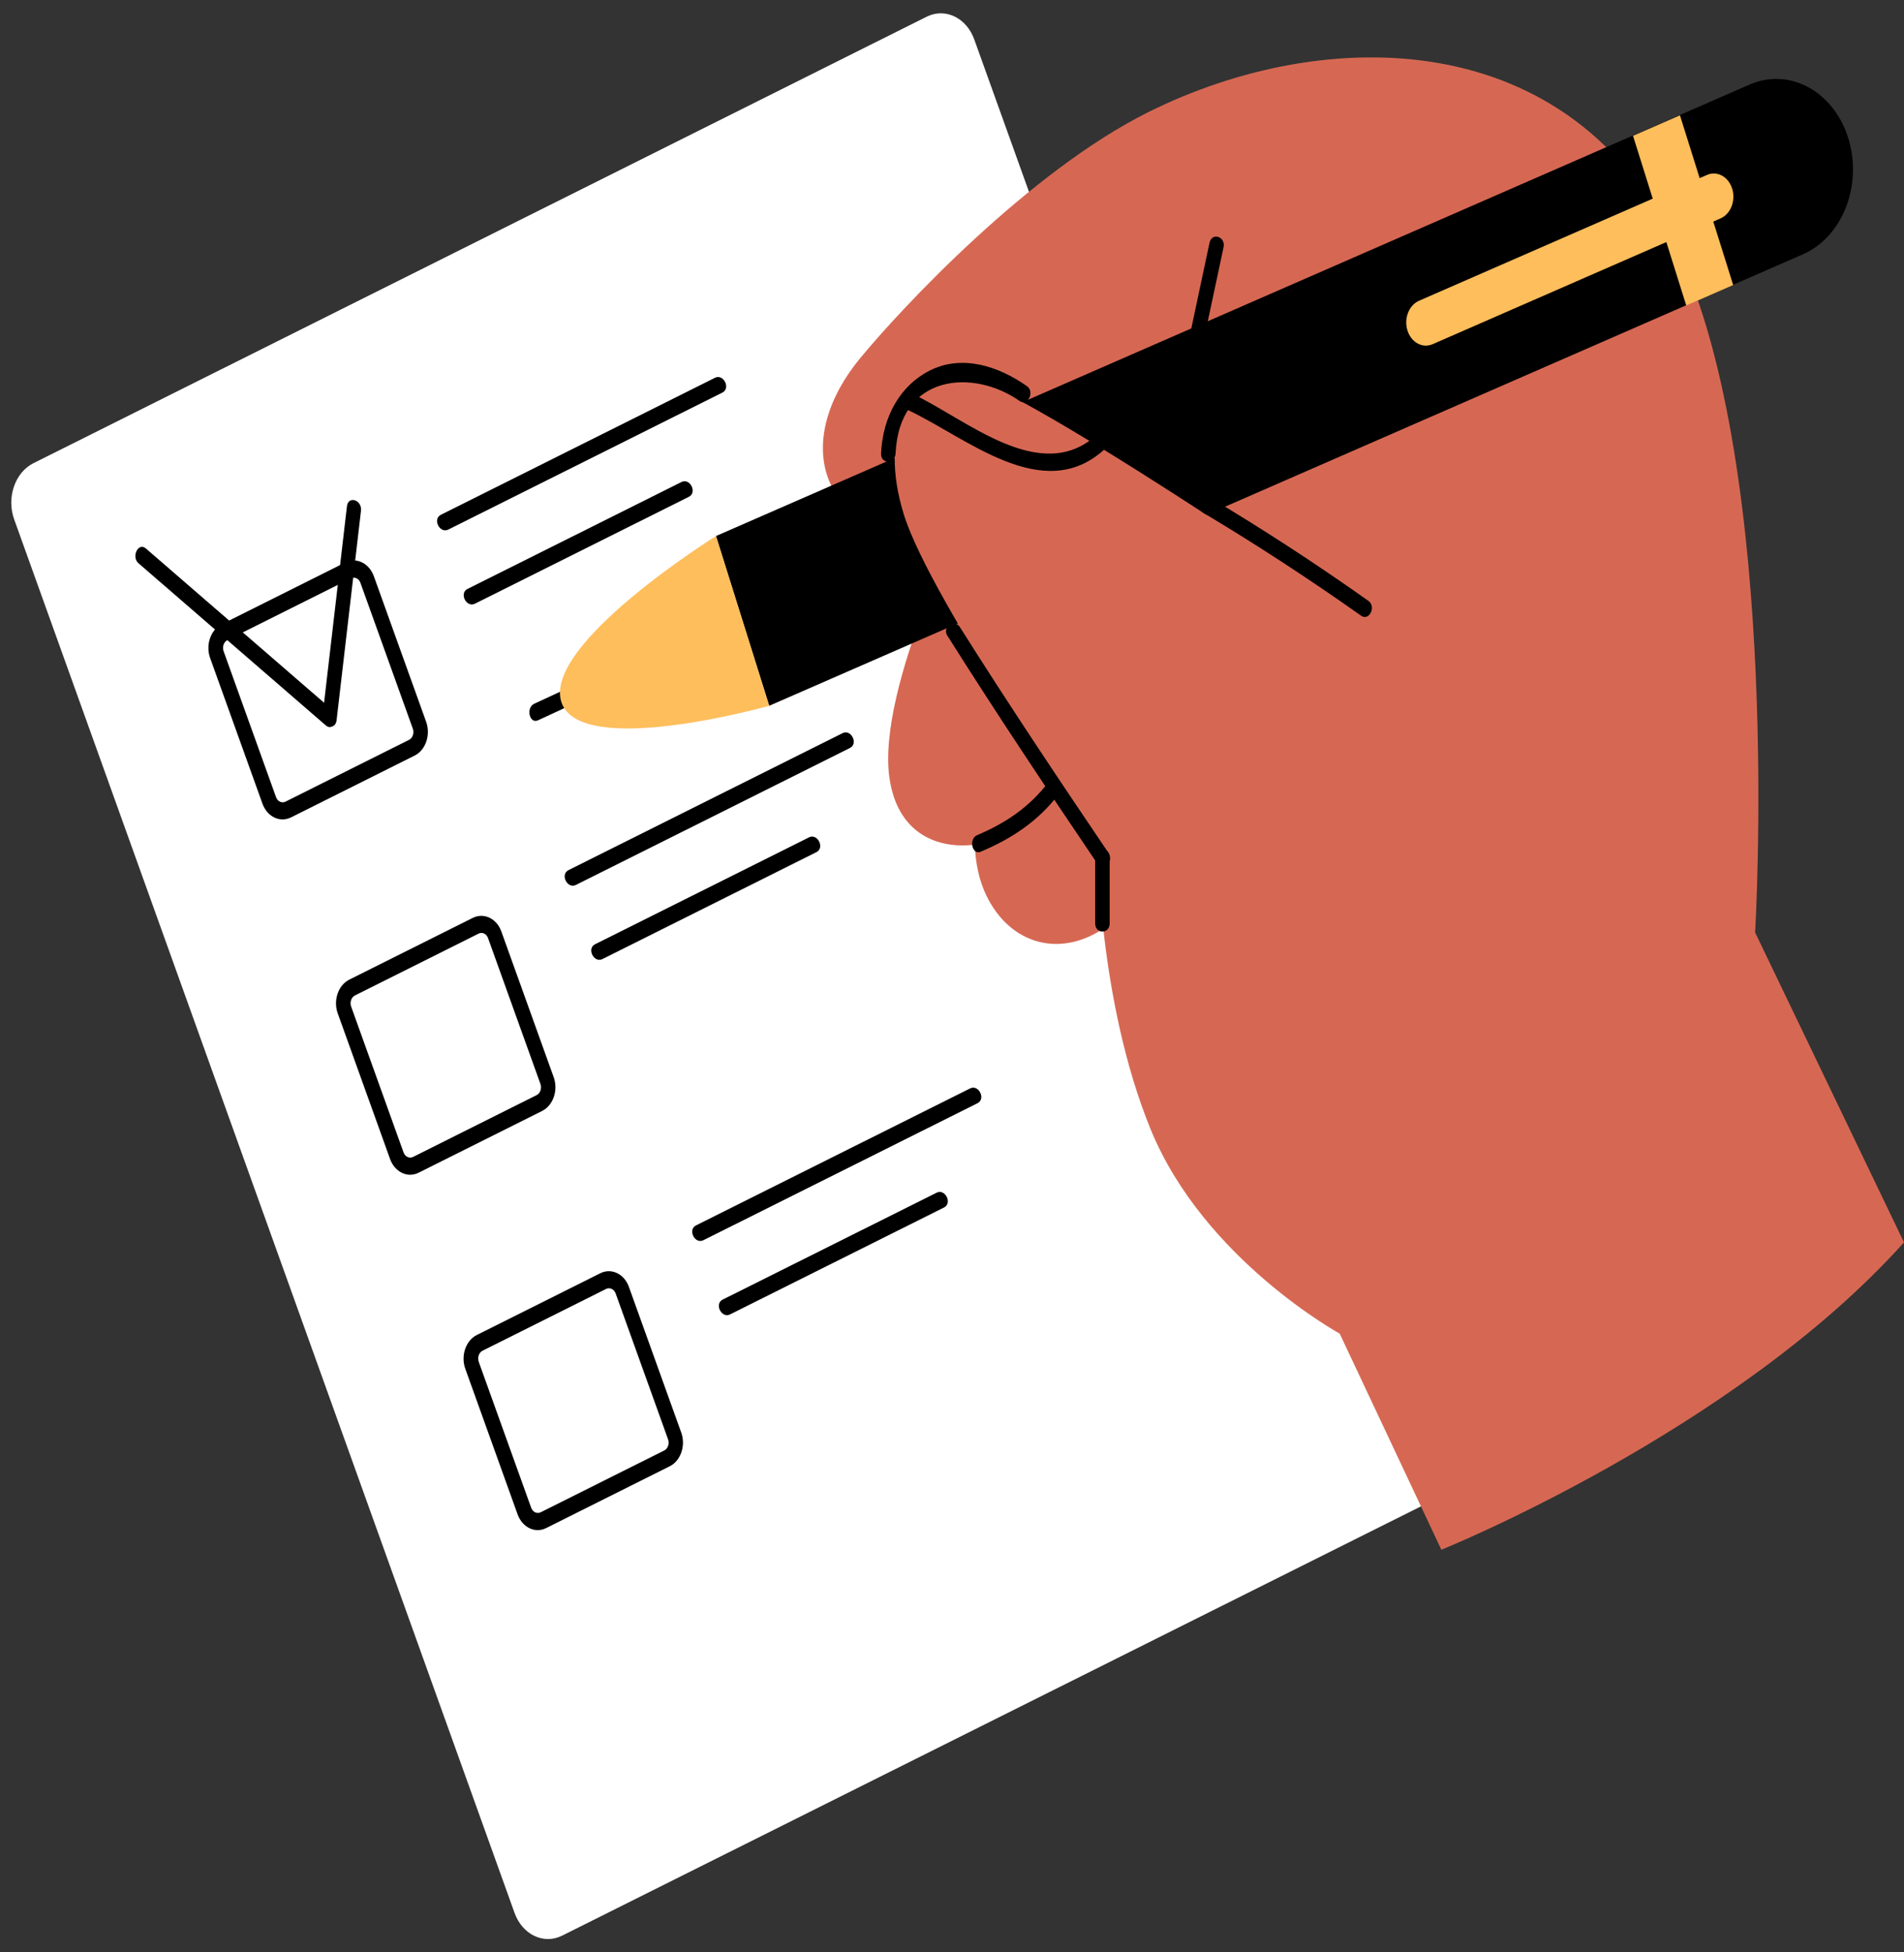
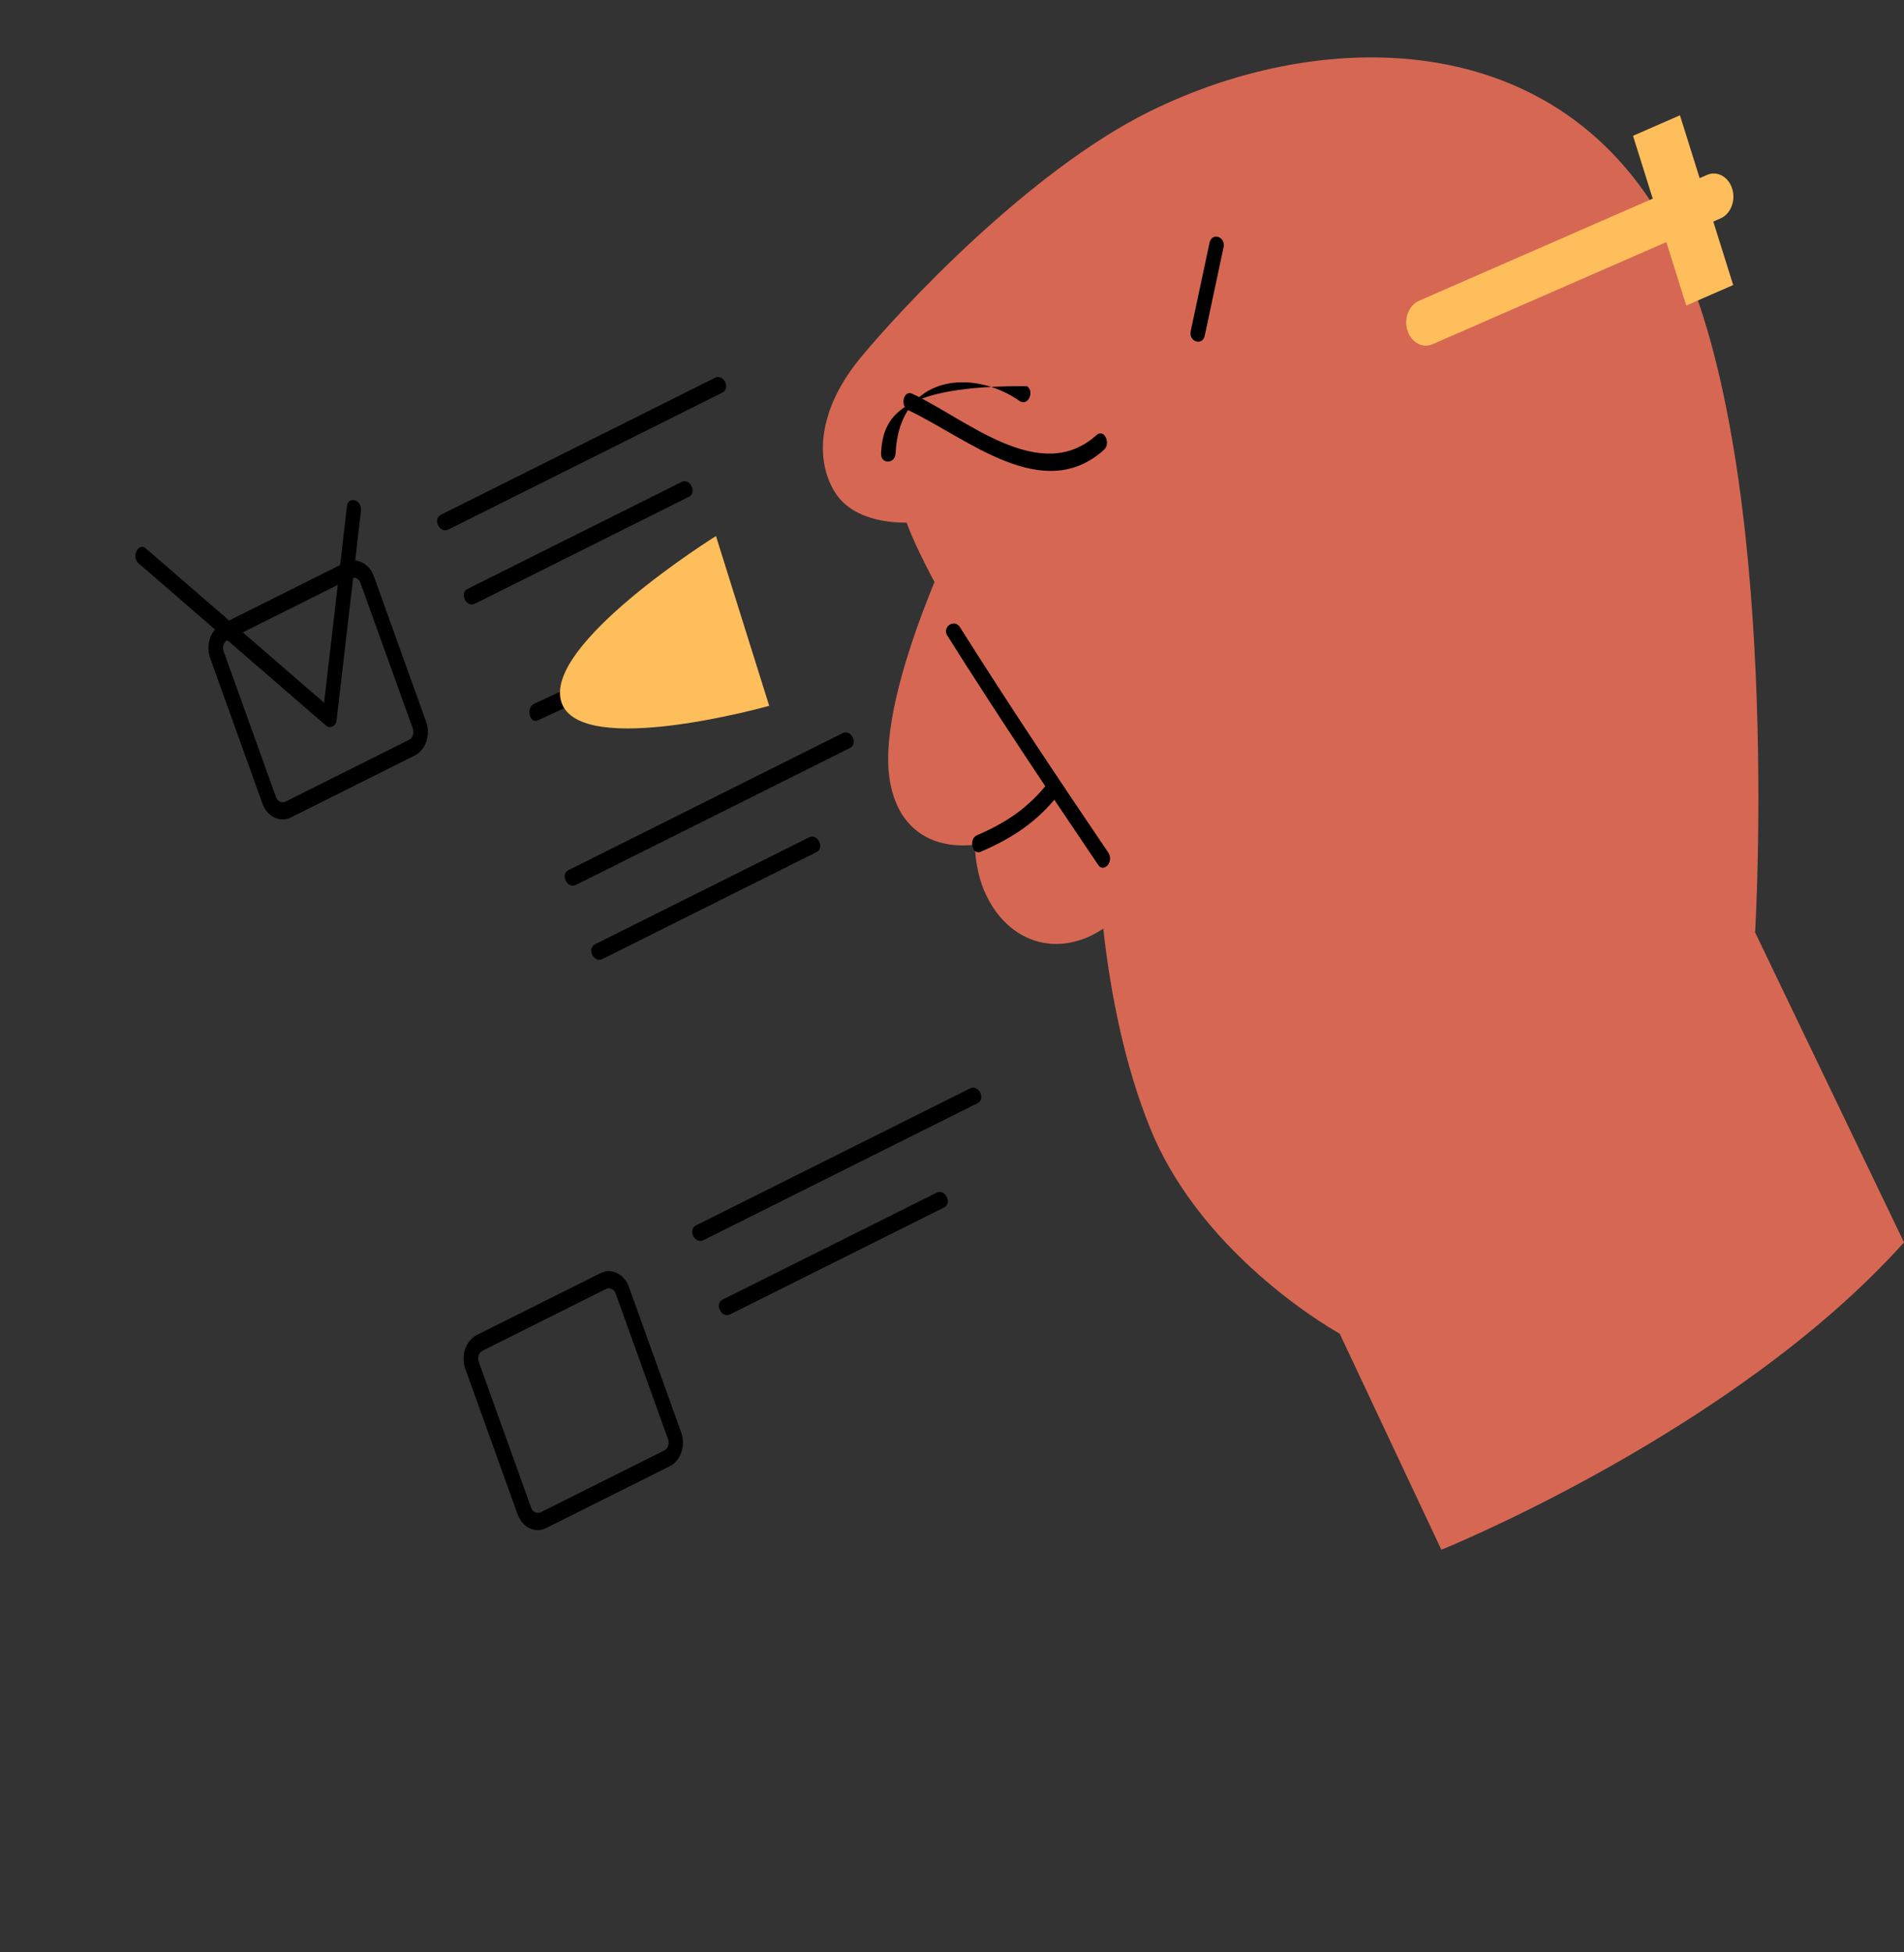
<svg xmlns="http://www.w3.org/2000/svg" width="197" height="202" viewBox="0 0 197 202" fill="none">
  <rect x="0" y="0" width="197" height="202" fill="#333333" stroke="none" />
-   <path d="M95.879 1.729L3.46 47.924C1.549 48.879 0.656 51.481 1.466 53.735L53.238 197.918C54.048 200.173 56.253 201.226 58.163 200.271L150.582 154.076C152.493 153.121 153.386 150.519 152.576 148.265L100.804 4.082C99.994 1.828 97.789 0.774 95.879 1.729Z" fill="white" />
  <path d="M29.24 84.781C28.954 84.781 28.669 84.719 28.391 84.586C27.835 84.32 27.399 83.814 27.158 83.158L21.74 68.078C21.259 66.73 21.793 65.161 22.935 64.593L35.717 58.201C36.273 57.926 36.882 57.917 37.445 58.183C38.002 58.449 38.437 58.955 38.678 59.611L44.096 74.692C44.577 76.039 44.043 77.608 42.901 78.176L30.119 84.568C29.833 84.71 29.54 84.781 29.24 84.781ZM36.611 59.761C36.514 59.761 36.416 59.788 36.318 59.832L23.536 66.225C23.153 66.411 22.973 66.934 23.138 67.386L28.556 82.467C28.631 82.689 28.781 82.857 28.962 82.946C29.15 83.034 29.352 83.034 29.533 82.946L42.315 76.553C42.698 76.367 42.878 75.844 42.713 75.392L37.295 60.311C37.22 60.09 37.07 59.921 36.889 59.832C36.799 59.788 36.702 59.77 36.604 59.77L36.611 59.761Z" fill="black" />
-   <path d="M42.443 121.547C41.564 121.547 40.73 120.935 40.361 119.924L34.943 104.843C34.462 103.496 34.996 101.927 36.138 101.359L48.92 94.967C50.062 94.4 51.393 95.029 51.873 96.377L57.291 111.457C57.772 112.805 57.239 114.374 56.097 114.942L43.315 121.334C43.029 121.476 42.728 121.547 42.435 121.547H42.443ZM49.807 96.527C49.709 96.527 49.612 96.554 49.514 96.598L36.732 102.991C36.349 103.177 36.168 103.7 36.334 104.152L41.752 119.233C41.909 119.685 42.36 119.889 42.736 119.703L55.518 113.31C55.901 113.124 56.081 112.601 55.916 112.149L50.498 97.068C50.378 96.731 50.1 96.527 49.807 96.527Z" fill="black" />
  <path d="M55.639 158.314C55.353 158.314 55.068 158.252 54.79 158.119C54.234 157.853 53.798 157.348 53.557 156.692L48.139 141.611C47.659 140.263 48.192 138.694 49.334 138.127L62.116 131.735C63.258 131.167 64.588 131.797 65.069 133.144L70.487 148.225C70.968 149.573 70.435 151.142 69.293 151.709L56.511 158.102C56.225 158.243 55.932 158.314 55.631 158.314H55.639ZM63.01 133.286C62.913 133.286 62.815 133.313 62.718 133.357L49.935 139.749C49.552 139.935 49.372 140.458 49.537 140.911L54.955 155.991C55.03 156.213 55.18 156.382 55.361 156.47C55.549 156.559 55.752 156.559 55.939 156.47L68.722 150.078C69.105 149.892 69.285 149.369 69.12 148.917L63.702 133.836C63.582 133.499 63.303 133.295 63.01 133.295V133.286Z" fill="black" />
  <path d="M46.374 54.796C55.827 50.07 65.288 45.345 74.741 40.619C75.628 40.176 74.861 38.651 73.982 39.085C64.529 43.811 55.068 48.536 45.615 53.262C44.728 53.705 45.495 55.23 46.374 54.796Z" fill="black" />
  <path d="M49.131 62.466C56.51 58.778 63.889 55.09 71.276 51.401C72.162 50.958 71.396 49.433 70.517 49.868C63.138 53.556 55.758 57.244 48.372 60.932C47.485 61.375 48.252 62.9 49.131 62.466Z" fill="black" />
  <path d="M14.332 58.28C20.795 63.875 27.257 69.469 33.719 75.063C34.501 75.737 35.252 74.203 34.478 73.529C28.016 67.935 21.553 62.341 15.091 56.746C14.309 56.073 13.558 57.606 14.332 58.28Z" fill="black" />
  <path d="M35.898 52.375C35.057 59.601 34.215 66.835 33.373 74.061C33.246 75.178 34.688 75.657 34.824 74.531C35.665 67.305 36.507 60.071 37.349 52.845C37.476 51.728 36.034 51.249 35.898 52.375Z" fill="black" />
  <path d="M59.577 91.563C69.03 86.838 78.491 82.112 87.944 77.387C88.831 76.943 88.064 75.418 87.185 75.853C77.732 80.578 68.271 85.304 58.818 90.029C57.931 90.473 58.698 91.998 59.577 91.563Z" fill="black" />
  <path d="M62.327 99.232C69.706 95.544 77.085 91.856 84.472 88.168C85.359 87.724 84.592 86.199 83.713 86.634C76.334 90.322 68.954 94.01 61.568 97.698C60.681 98.141 61.448 99.666 62.327 99.232Z" fill="black" />
  <path d="M72.772 128.321C82.225 123.596 91.686 118.87 101.139 114.145C102.026 113.701 101.259 112.176 100.38 112.611C90.927 117.336 81.466 122.062 72.013 126.787C71.126 127.231 71.893 128.755 72.772 128.321Z" fill="black" />
  <path d="M75.53 135.998C82.909 132.31 90.288 128.622 97.675 124.934C98.562 124.49 97.795 122.965 96.916 123.4C89.537 127.088 82.158 130.776 74.771 134.464C73.884 134.908 74.651 136.433 75.53 135.998Z" fill="black" />
  <path d="M181.595 96.475C181.595 96.475 184.451 48.972 173.555 25.779C162.659 2.586 137.237 2.435 118.827 11.593C106.466 17.746 93.278 31.869 89.017 37.038C84.757 42.207 84.216 47.42 86.387 50.931C89.017 55.187 97.035 54.495 100.161 52.527C100.161 52.527 90.701 71.119 92.023 80.454C92.842 86.235 96.953 87.866 100.853 87.396C100.935 89.294 101.296 91.12 102.085 92.716C106.09 100.846 116.866 99.215 120.743 85.916C121.547 83.158 122.336 80.428 123.05 77.928C124.433 77.821 125.335 77.795 125.335 77.795L138.613 137.985L149.133 160.345C149.133 160.345 179.439 148.127 197 128.543L181.595 96.475Z" fill="#D66853" />
  <path d="M55.676 74.523C58.156 73.37 60.636 72.218 63.123 71.074C64.01 70.657 63.627 68.946 62.725 69.363C60.245 70.515 57.765 71.668 55.278 72.811C54.391 73.228 54.774 74.939 55.676 74.523Z" fill="black" />
-   <path d="M74.079 55.462L79.587 73.025L186.541 26.311C190.651 24.511 192.747 19.129 191.23 14.28C189.704 9.43 185.143 6.957 181.032 8.747L74.079 55.462Z" fill="black" />
  <path d="M74.078 55.462C74.078 55.462 56.029 66.722 58.103 72.698C60.124 78.514 79.586 73.026 79.586 73.026L74.078 55.462Z" fill="#FEBE5C" />
  <path d="M168.962 14.051L174.471 31.611L179.327 29.491L173.818 11.93L168.962 14.051Z" fill="#FEBE5C" />
  <path d="M145.625 34.193C146.016 35.434 147.18 36.072 148.232 35.611L178.02 22.596C179.072 22.135 179.613 20.761 179.222 19.52C178.831 18.278 177.667 17.64 176.614 18.101L146.827 31.116C145.775 31.577 145.234 32.951 145.625 34.193Z" fill="#FEBE5C" />
  <path d="M138.613 137.985C138.613 137.985 124.584 130.298 119.076 116.902C113.568 103.505 113.545 86.953 113.545 86.953C113.545 86.953 96.284 62.129 93.526 53.263C90.769 44.397 94.443 39.175 99.035 38.785C103.626 38.395 140.62 63.804 140.62 63.804L138.613 137.985Z" fill="#D66853" />
  <path d="M93.985 42.447C100.034 45.293 107.887 52.243 114.221 46.543C114.98 45.86 114.229 44.317 113.462 45.009C107.624 50.266 99.996 43.369 94.383 40.736C93.481 40.31 93.091 42.03 93.985 42.447Z" fill="black" />
-   <path d="M124.448 53.024C130.017 56.358 135.472 59.913 140.83 63.707C141.664 64.293 142.415 62.767 141.589 62.173C136.239 58.379 130.776 54.824 125.207 51.49C124.343 50.976 123.584 52.501 124.448 53.024Z" fill="black" />
  <path d="M124.651 34.724C125.297 31.674 125.951 28.633 126.597 25.583C126.83 24.475 125.388 24.005 125.147 25.113C124.501 28.163 123.847 31.204 123.201 34.254C122.968 35.362 124.411 35.832 124.651 34.724Z" fill="black" />
  <path d="M101.492 88.115C104.596 86.794 107.339 85.056 109.57 82.139C110.217 81.297 109.157 80.038 108.511 80.889C106.444 83.593 103.972 85.189 101.094 86.413C100.192 86.794 100.583 88.514 101.492 88.124V88.115Z" fill="black" />
  <path d="M98.028 65.782C103.085 73.806 108.337 81.67 113.62 89.48C114.221 90.376 115.281 89.108 114.68 88.23C109.472 80.535 104.302 72.795 99.32 64.886C98.749 63.982 97.441 64.86 98.02 65.782H98.028Z" fill="black" />
-   <path d="M92.663 46.915C93.054 38.652 100.733 38.137 105.497 41.489C106.332 42.074 107.091 40.54 106.256 39.955C103.266 37.854 99.524 36.657 96.195 38.341C93.166 39.875 91.34 43.058 91.16 46.906C91.107 48.049 92.61 48.041 92.663 46.906V46.915Z" fill="black" />
-   <path d="M113.312 88.726V95.526C113.312 96.67 114.815 96.67 114.815 95.526V88.726C114.815 87.582 113.312 87.582 113.312 88.726Z" fill="black" />
+   <path d="M92.663 46.915C93.054 38.652 100.733 38.137 105.497 41.489C106.332 42.074 107.091 40.54 106.256 39.955C93.166 39.875 91.34 43.058 91.16 46.906C91.107 48.049 92.61 48.041 92.663 46.906V46.915Z" fill="black" />
</svg>